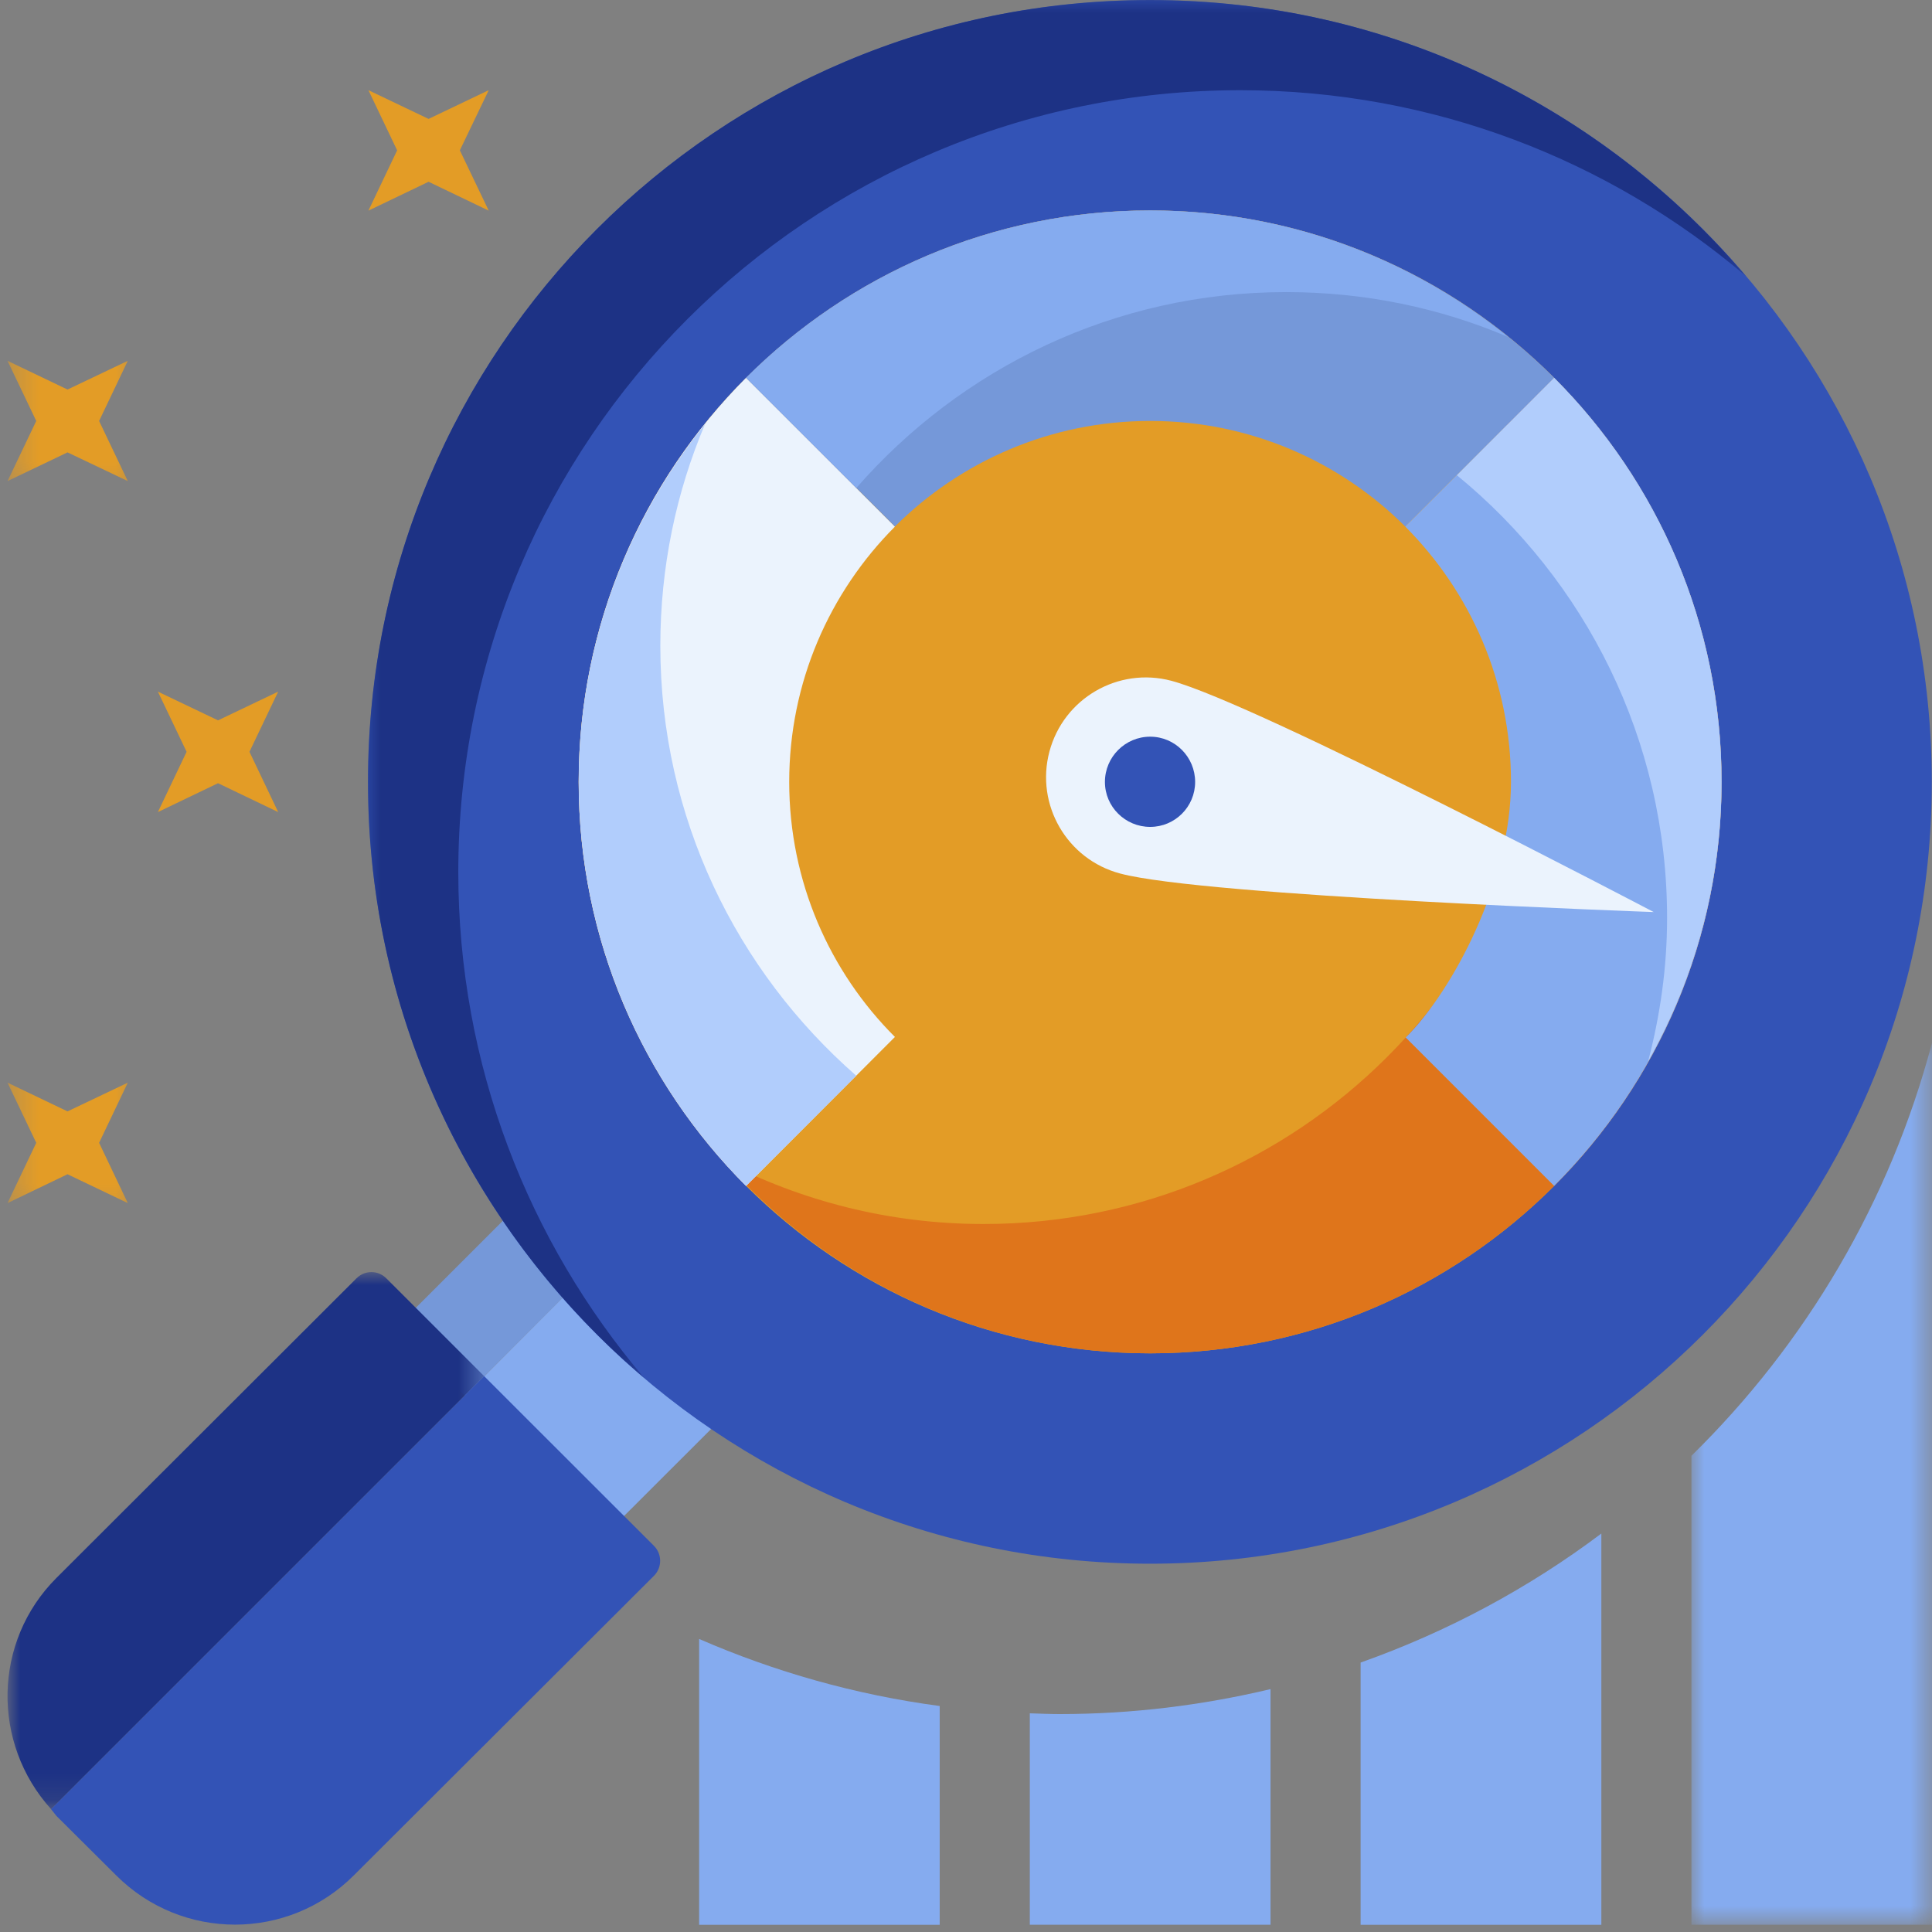
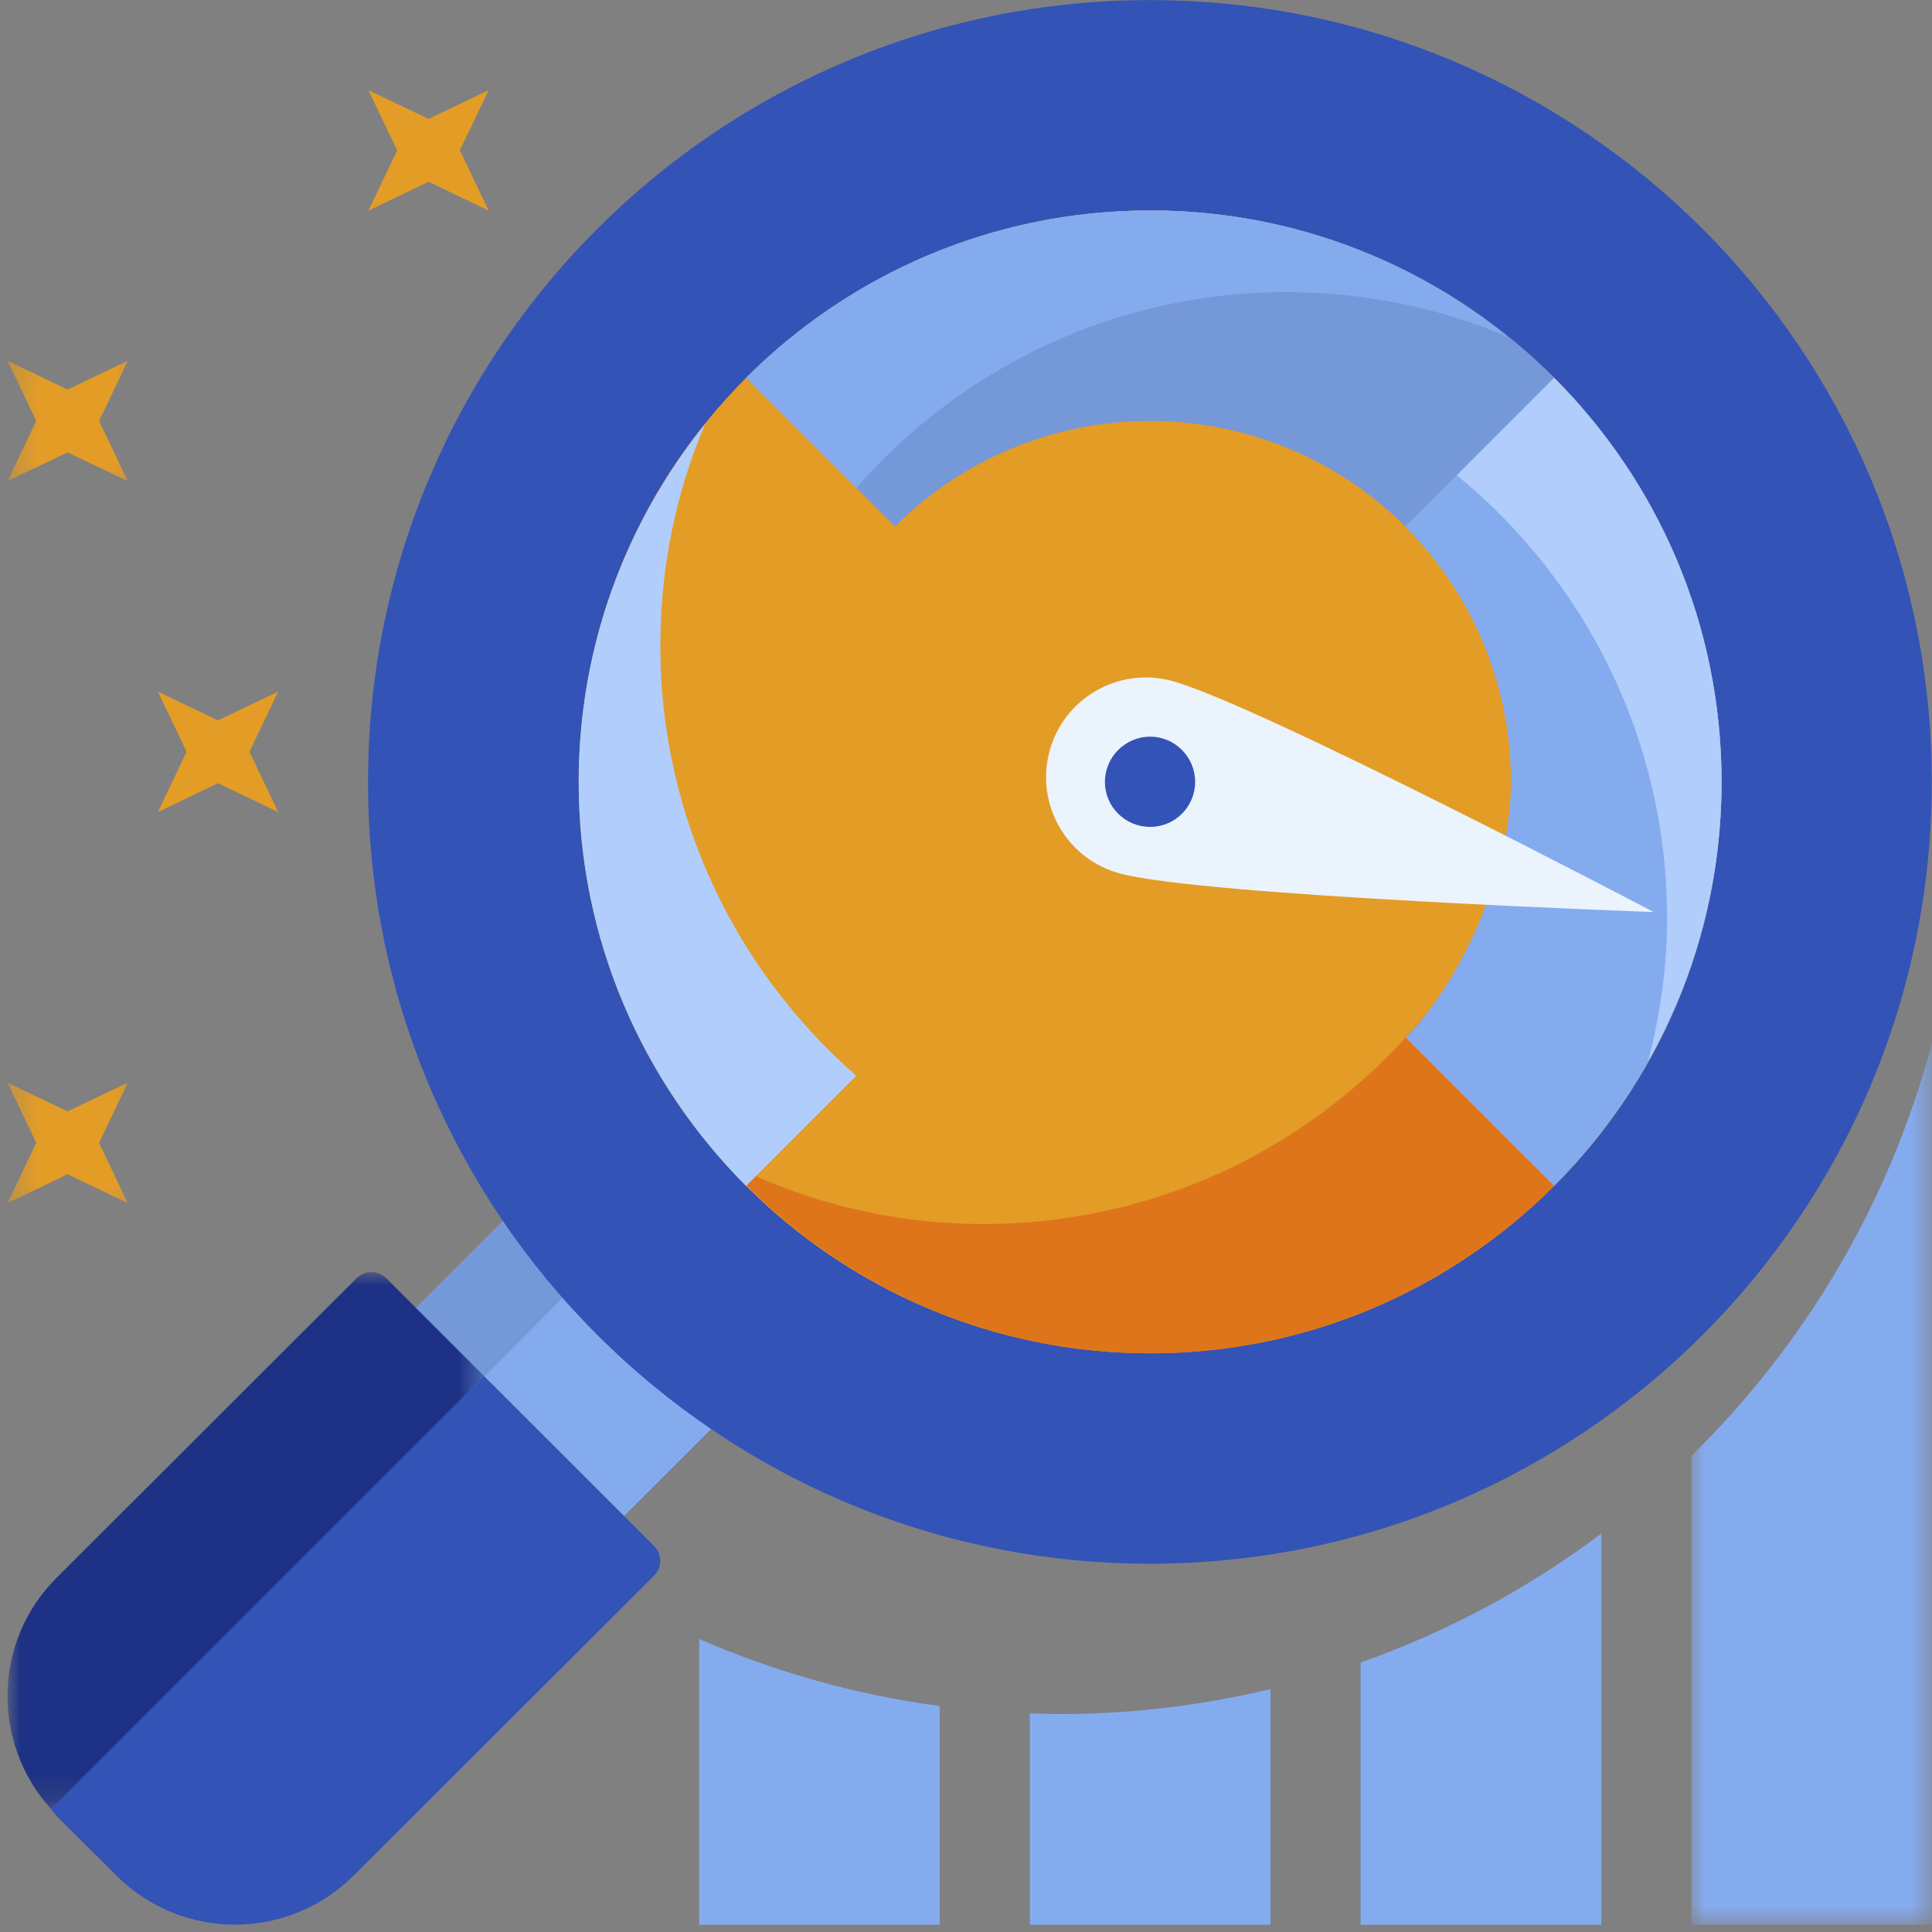
<svg xmlns="http://www.w3.org/2000/svg" xmlns:xlink="http://www.w3.org/1999/xlink" width="75px" height="75px" viewBox="0 0 75 75" version="1.1">
  <rect x="0" y="0" width="75" height="75" fill="#808080" stroke="none" />
  <title>Group 54</title>
  <defs>
    <polygon id="path-1" points="0 5.18432419e-15 9.338 5.18432419e-15 9.338 34.24 0 34.24" />
    <polygon id="path-3" points="0 1.03686484e-14 53.491 1.03686484e-14 53.491 53.491 0 53.491" />
    <polygon id="path-5" points="0 0 18.504 0 18.504 20.851 0 20.851" />
    <polygon id="path-7" points="0.292 0 5.545 0 5.545 5.837 0.292 5.837" />
    <polygon id="path-9" points="0.292 5.18432419e-15 5.545 5.18432419e-15 5.545 5.837 0.292 5.837" />
  </defs>
  <g id="Mockups" stroke="none" stroke-width="1" fill="none" fill-rule="evenodd">
    <g id="Template-1-Homepage-Approved-2023" transform="translate(-388, -1989)">
      <g id="Group-4" transform="translate(291, 1989)">
        <g id="Group-54" transform="translate(97, 0)">
          <g id="Group-3" transform="translate(65.662, 40.479)">
            <mask id="mask-2" fill="white">
              <use xlink:href="#path-1" />
            </mask>
            <g id="Clip-2" />
            <path d="M0,16.034 L0,34.24 L9.339,34.24 L9.339,5.18432419e-15 C7.705,6.181 4.43,11.692 0,16.034" id="Fill-1" fill="#85ABEF" mask="url(#mask-2)" />
          </g>
          <path d="M52.819,74.72 L62.164,74.72 L62.164,59.532 C59.345,61.651 56.199,63.343 52.819,64.54 L52.819,74.72 Z" id="Fill-4" fill="#85ABEF" />
          <path d="M39.977,66.511 L39.977,74.718 L49.322,74.718 L49.322,65.571 C46.689,66.196 43.958,66.54 41.138,66.54 C40.753,66.54 40.362,66.523 39.977,66.511" id="Fill-6" fill="#85ABEF" />
          <path d="M27.14,74.72 L36.479,74.72 L36.479,66.227 C33.193,65.789 30.064,64.896 27.14,63.624 L27.14,74.72 Z" id="Fill-8" fill="#85ABEF" />
          <polygon id="Fill-10" fill="#7598D9" points="15.386 51.525 20.855 46.056 23.517 48.706 18.042 54.181" />
          <polygon id="Fill-12" fill="#85ABEF" points="23.514 48.704 28.943 54.138 23.468 59.607 18.045 54.185" />
          <path d="M44.645,60.703 C61.403,60.703 74.992,47.114 74.992,30.356 C74.992,13.592 61.403,0.004 44.645,0.004 C27.875,0.004 14.287,13.592 14.287,30.356 C14.287,47.114 27.875,60.703 44.645,60.703" id="Fill-14" fill="#3353B6" />
          <g id="Group-18" transform="translate(14.283, 0)">
            <mask id="mask-4" fill="white">
              <use xlink:href="#path-3" />
            </mask>
            <g id="Clip-17" />
-             <path d="M3.508,33.855 C3.508,41.344 6.228,48.196 10.723,53.491 C4.168,47.922 0,39.622 0,30.353 C0,13.589 13.589,0 30.364,0 C39.628,0 47.928,4.162 53.491,10.717 C48.202,6.222 41.35,3.502 33.861,3.502 C17.097,3.502 3.508,17.091 3.508,33.855" id="Fill-16" fill="#1D3285" mask="url(#mask-4)" />
          </g>
          <g id="Group-21" transform="translate(0.292, 49.382)">
            <mask id="mask-6" fill="white">
              <use xlink:href="#path-5" />
            </mask>
            <g id="Clip-20" />
            <path d="M1.898,11.874 L13.548,0.241 C13.869,-0.08 14.383,-0.08 14.704,0.241 L18.504,4.041 L1.693,20.851 C-0.624,18.289 -0.571,14.343 1.898,11.874" id="Fill-19" fill="#1D3285" mask="url(#mask-6)" />
          </g>
          <path d="M18.795,53.423 L25.39,60.013 C25.706,60.334 25.706,60.848 25.39,61.169 L13.74,72.797 C11.189,75.353 7.056,75.353 4.506,72.797 L2.188,70.491 C2.118,70.409 2.06,70.322 1.984,70.234 L18.795,53.423 Z" id="Fill-22" fill="#3353B6" />
          <path d="M66.83,30.355 C66.83,42.601 56.896,52.536 44.65,52.536 C32.404,52.536 22.463,42.601 22.463,30.355 C22.463,18.103 32.404,8.168 44.65,8.168 C56.896,8.168 66.83,18.103 66.83,30.355" id="Fill-24" fill="#E39C26" />
          <path d="M54.74,10.62 C58.225,14.537 60.355,19.68 60.355,25.336 C60.355,37.582 50.433,47.516 38.181,47.516 C34.538,47.516 31.112,46.623 28.088,45.065 C32.151,49.641 38.052,52.536 44.648,52.536 C56.894,52.536 66.829,42.602 66.829,30.355 C66.829,21.74 61.914,14.292 54.74,10.62" id="Fill-26" fill="#DF751B" />
-           <path d="M22.466,30.355 C22.466,36.478 24.952,42.023 28.962,46.039 L34.741,40.254 C32.208,37.727 30.637,34.219 30.637,30.355 C30.637,26.485 32.208,22.983 34.741,20.444 L28.962,14.665 C24.952,18.681 22.466,24.226 22.466,30.355" id="Fill-28" fill="#EBF3FD" />
          <path d="M25.634,25.071 C25.634,22.018 26.247,19.105 27.374,16.455 C24.304,20.267 22.465,25.088 22.465,30.353 C22.465,36.476 24.952,42.021 28.962,46.037 L33.24,41.759 C28.588,37.69 25.634,31.737 25.634,25.071" id="Fill-30" fill="#B1CDFC" />
          <path d="M44.651,8.17 C38.522,8.17 32.977,10.656 28.961,14.666 L34.74,20.439 C37.279,17.912 40.781,16.341 44.651,16.341 C48.515,16.341 52.023,17.912 54.551,20.439 L60.335,14.666 C56.319,10.656 50.774,8.17 44.651,8.17" id="Fill-32" fill="#7598D9" />
          <path d="M49.929,11.339 C52.982,11.339 55.895,11.952 58.539,13.078 C54.739,10.008 49.912,8.17 44.653,8.17 C38.524,8.17 32.979,10.656 28.963,14.666 L33.241,18.945 C37.304,14.293 43.263,11.339 49.929,11.339" id="Fill-34" fill="#85ABEF" />
          <path d="M54.552,20.442 C57.091,22.987 58.656,26.483 58.656,30.353 C58.656,34.217 56.408,38.443 54.57,40.276 L60.331,46.037 C64.347,42.021 66.833,36.476 66.833,30.353 C66.833,24.224 64.347,18.679 60.331,14.669 L54.552,20.442 Z" id="Fill-36" fill="#85ABEF" />
          <path d="M64.716,35.633 C64.716,37.56 64.447,39.416 63.98,41.202 C65.79,37.991 66.829,34.297 66.829,30.357 C66.829,24.228 64.348,18.683 60.332,14.667 L56.556,18.449 C61.529,22.518 64.716,28.705 64.716,35.633" id="Fill-38" fill="#B1CDFC" />
          <path d="M43.488,33.911 C46.768,34.787 64.197,35.406 64.197,35.406 C64.197,35.406 48.788,27.31 45.472,26.428 C43.406,25.88 41.287,27.111 40.738,29.178 C40.19,31.244 41.421,33.363 43.488,33.911" id="Fill-40" fill="#EBF3FD" />
          <path d="M46.395,30.355 C46.395,29.386 45.613,28.598 44.65,28.598 C43.681,28.598 42.893,29.386 42.893,30.355 C42.893,31.318 43.681,32.1 44.65,32.1 C45.613,32.1 46.395,31.318 46.395,30.355" id="Fill-42" fill="#3353B6" />
          <polygon id="Fill-44" fill="#E39C26" points="14.302 3.501 15.417 5.836 14.302 8.177 16.637 7.056 18.972 8.177 17.851 5.836 18.972 3.501 16.637 4.616" />
          <g id="Group-48" transform="translate(-0, 13.423)">
            <mask id="mask-8" fill="white">
              <use xlink:href="#path-7" />
            </mask>
            <g id="Clip-47" />
            <polygon id="Fill-46" fill="#E39C26" mask="url(#mask-8)" points="0.292 0.584 1.407 2.919 0.292 5.253 2.621 4.138 4.961 5.253 3.847 2.919 4.961 0.584 2.621 1.699" />
          </g>
          <polygon id="Fill-49" fill="#E39C26" points="6.129 26.849 7.244 29.184 6.129 31.525 8.464 30.404 10.799 31.525 9.684 29.184 10.799 26.849 8.464 27.964" />
          <g id="Group-53" transform="translate(-0, 41.448)">
            <mask id="mask-10" fill="white">
              <use xlink:href="#path-9" />
            </mask>
            <g id="Clip-52" />
            <polygon id="Fill-51" fill="#E39C26" mask="url(#mask-10)" points="0.292 0.581 1.407 2.916 0.292 5.256 2.621 4.136 4.961 5.256 3.847 2.916 4.961 0.581 2.621 1.696" />
          </g>
        </g>
      </g>
    </g>
  </g>
</svg>